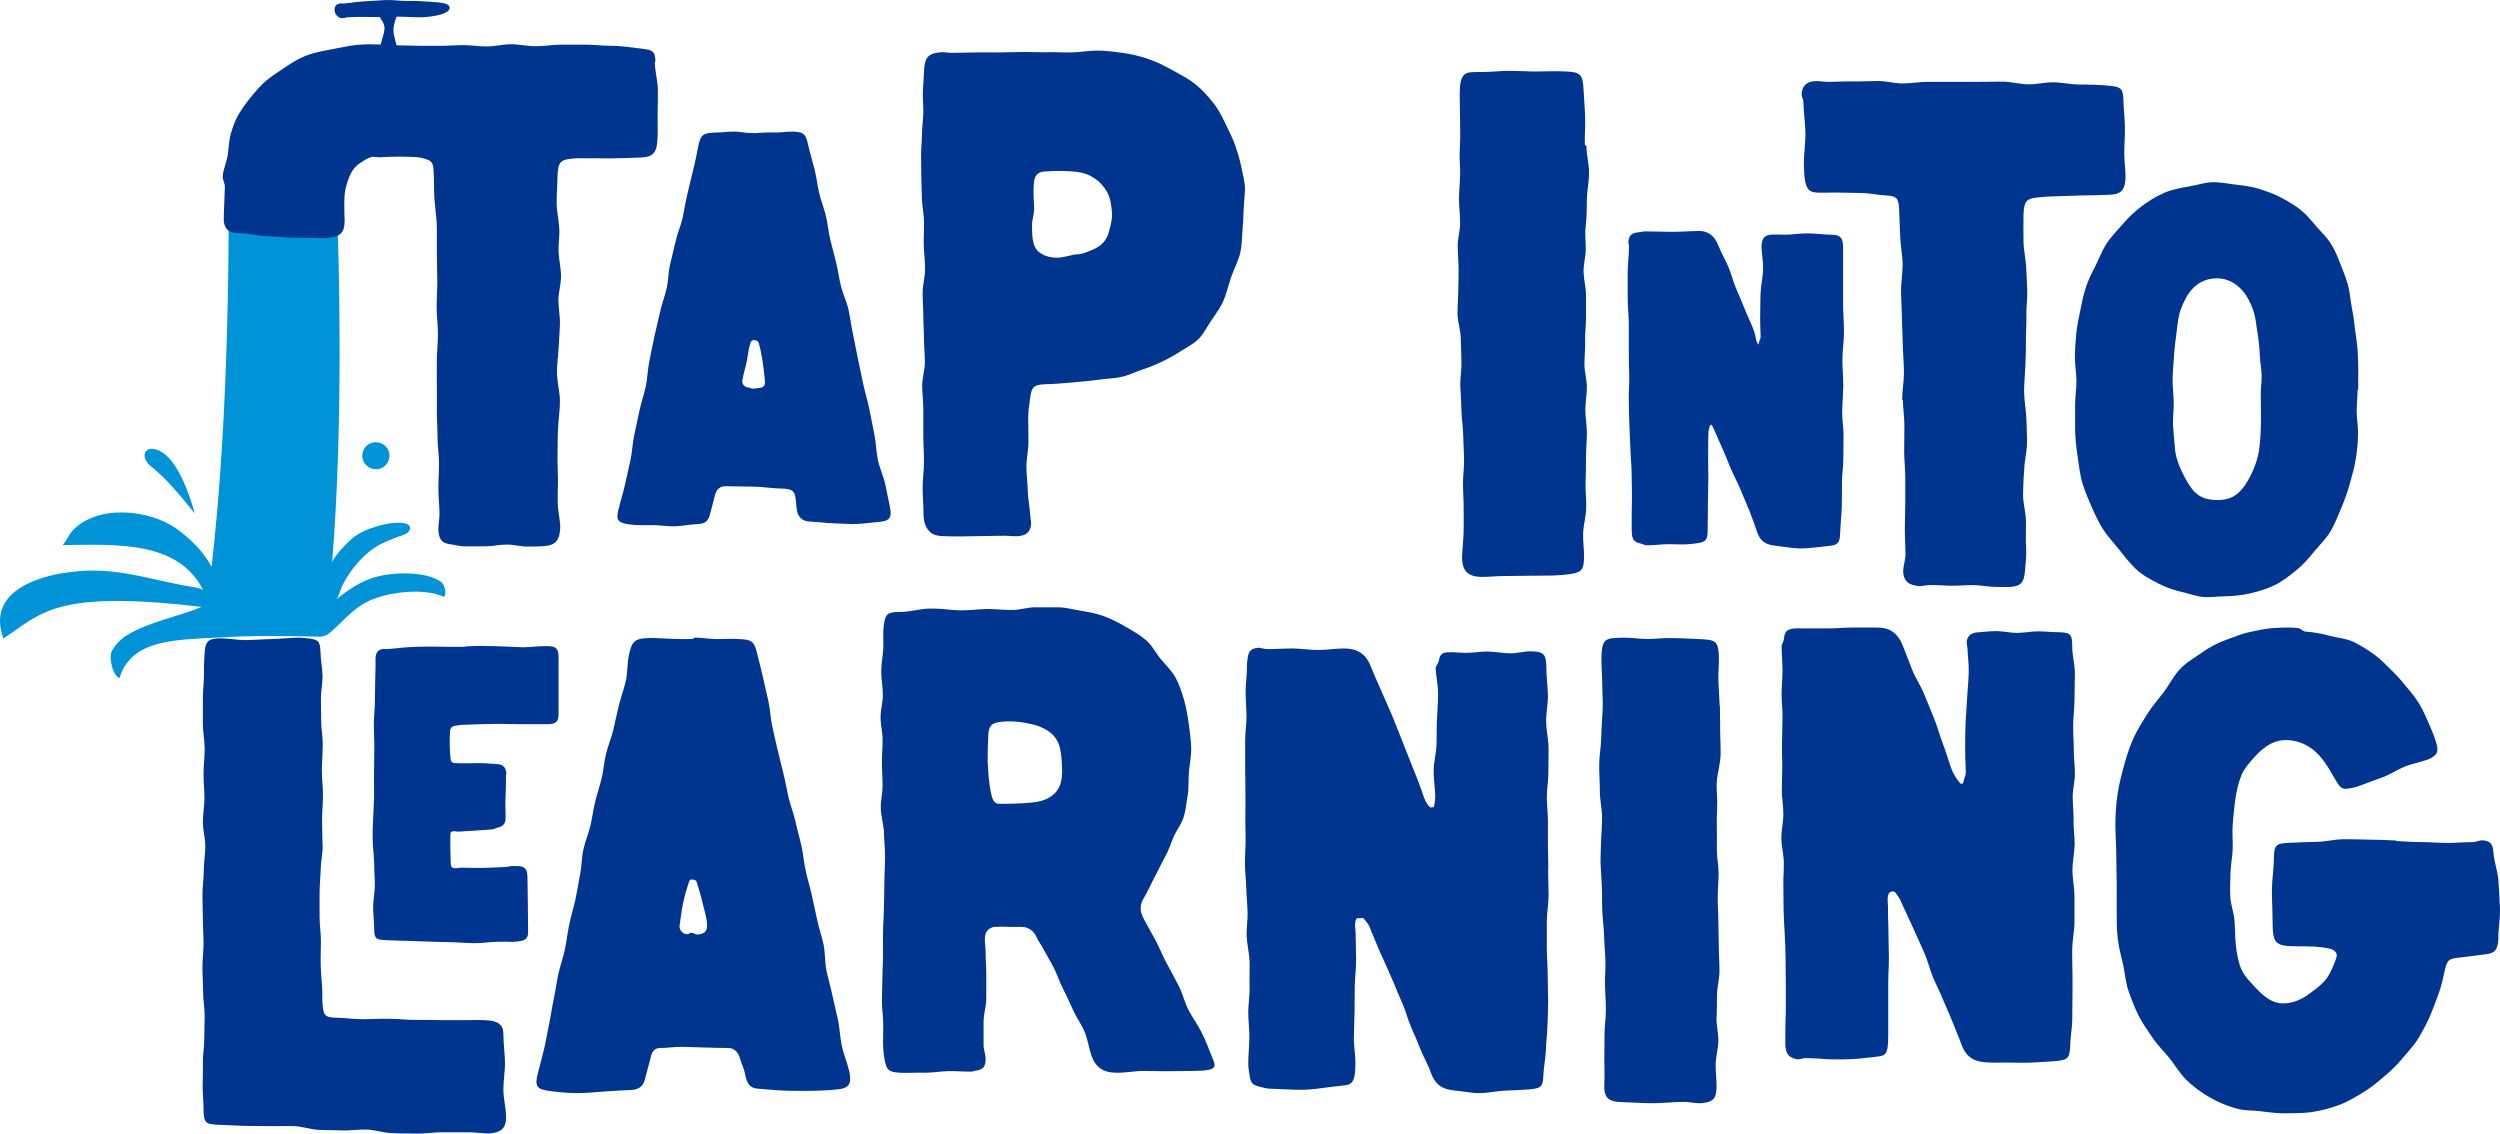
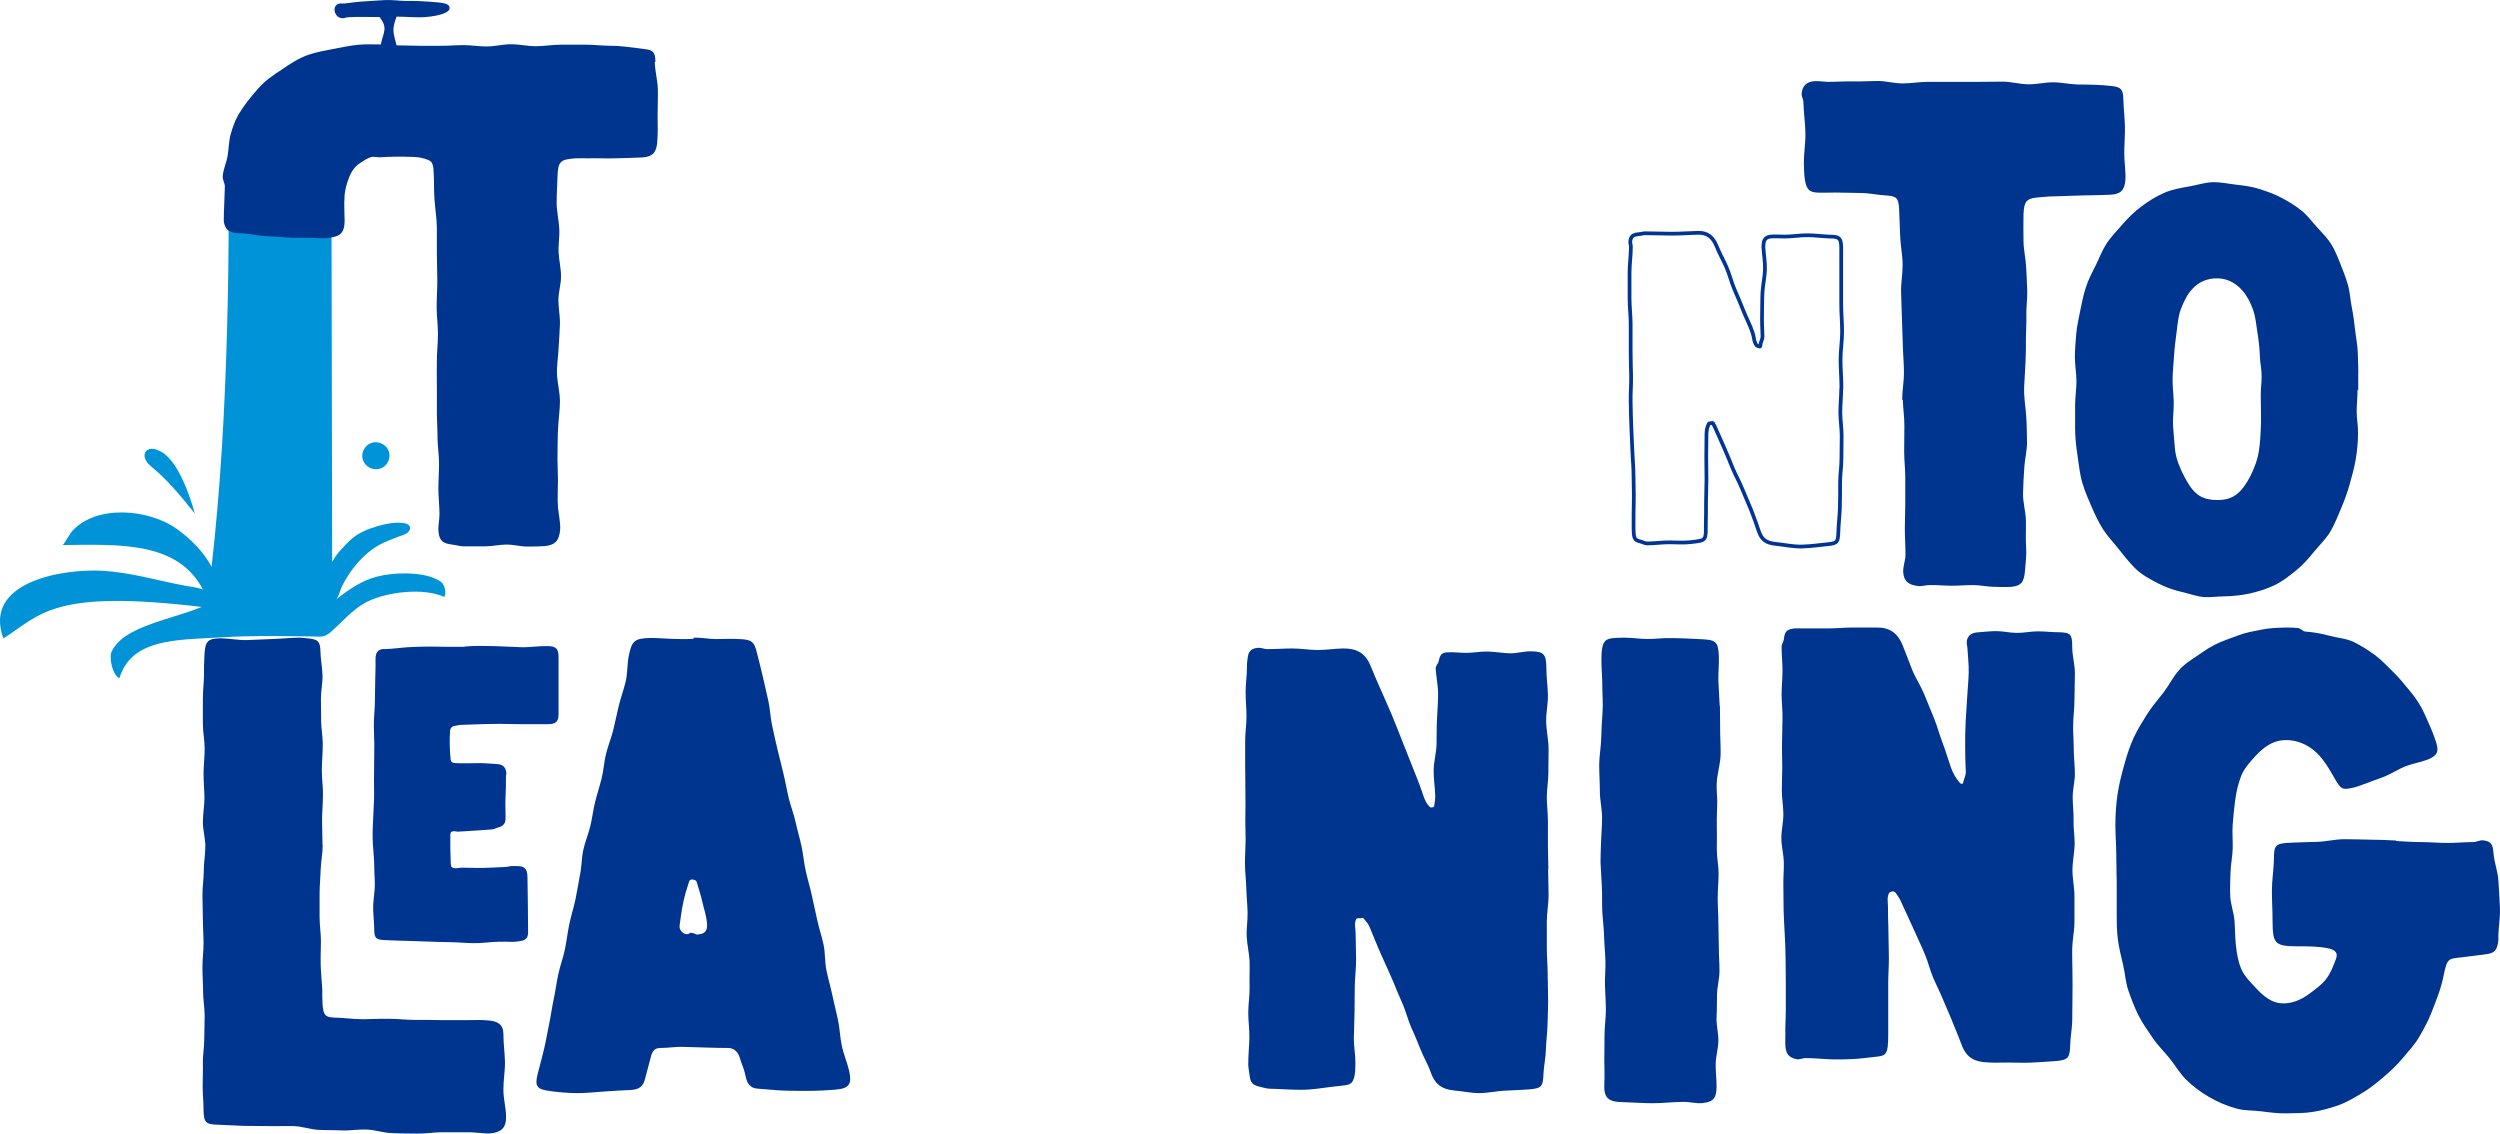
<svg xmlns="http://www.w3.org/2000/svg" width="247px" height="112px" viewBox="0 0 247 112" version="1.1">
  <title>Group</title>
  <g id="Page-1" stroke="none" stroke-width="1" fill="none" fill-rule="evenodd">
    <g id="Group">
-       <path d="M74.532,13.157 C75.16,13.113 75.81,13.069 76.46,13.091 C77.11,13.113 77.76,12.981 78.41,13.003 C79.515,13.047 79.623,13.332 79.862,14.387 C80.035,15.156 80.273,15.924 80.468,16.693 C80.663,17.462 80.75,18.253 80.923,19.022 C81.097,19.79 81.4,20.537 81.595,21.306 C81.79,22.075 81.833,22.887 82.028,23.656 C82.223,24.425 82.418,25.194 82.613,25.963 C82.808,26.731 82.895,27.522 83.09,28.291 C83.285,29.06 83.653,29.785 83.827,30.576 C84,31.366 84.087,32.135 84.26,32.926 C84.433,33.761 84.585,34.595 84.758,35.43 C84.932,36.265 85.105,37.099 85.278,37.912 C85.452,38.725 85.712,39.559 85.885,40.394 C86.058,41.229 86.21,42.064 86.383,42.898 C86.557,43.733 86.557,44.59 86.73,45.424 C86.903,46.259 87.293,47.05 87.467,47.863 C87.618,48.609 87.77,49.334 87.922,50.081 C88.16,51.179 87.878,51.487 86.752,51.575 C85.907,51.641 85.062,51.794 84.217,51.772 C83.372,51.75 82.527,51.729 81.682,51.663 C81.14,51.619 80.598,51.553 80.035,51.531 C79.32,51.509 78.865,51.135 78.735,50.433 C78.648,49.927 78.67,49.4 78.54,48.917 C78.41,48.412 77.977,48.302 77.457,48.28 C76.482,48.28 75.507,48.104 74.553,48.082 C73.6,48.06 72.603,48.06 71.65,48.038 C71.108,48.038 70.783,48.39 70.653,48.873 C70.48,49.51 70.328,50.147 70.155,50.784 C70.003,51.399 69.722,51.729 69.072,51.772 C68.313,51.794 67.555,51.948 66.797,51.992 C66.038,52.036 65.258,51.882 64.5,51.882 C63.742,51.882 62.983,51.926 62.225,51.816 C61.055,51.663 60.817,51.399 61.12,50.279 C61.315,49.466 61.575,48.675 61.748,47.885 C61.922,47.094 62.117,46.259 62.29,45.468 C62.463,44.678 62.485,43.821 62.658,43.008 C62.832,42.195 63.005,41.383 63.178,40.57 C63.352,39.757 63.633,38.966 63.807,38.154 C63.98,37.341 63.98,36.506 64.153,35.694 C64.327,34.881 64.478,34.068 64.652,33.255 C64.825,32.465 65.02,31.696 65.193,30.905 C65.367,30.114 65.648,29.367 65.843,28.577 C66.038,27.786 66.017,26.951 66.19,26.182 C66.363,25.414 66.58,24.623 66.753,23.832 C66.927,23.041 67.273,22.294 67.447,21.504 C67.62,20.713 67.728,19.922 67.923,19.131 C68.118,18.341 68.292,17.55 68.487,16.781 C68.682,16.056 68.812,15.309 68.963,14.562 C69.223,13.245 69.462,13.135 70.805,13.091 C71.412,13.091 72.018,12.981 72.625,13.003 C73.232,13.025 73.817,13.179 74.423,13.135 C74.467,13.135 74.51,13.179 74.553,13.179 L74.532,13.157 Z M74.25,38.395 C74.64,38.395 74.727,38.373 74.835,38.351 C75.55,38.307 75.637,38.088 75.55,37.363 C75.42,36.177 75.29,34.969 74.943,33.826 C74.9,33.717 74.683,33.629 74.553,33.607 C74.402,33.563 74.207,33.673 74.163,33.826 C73.947,34.441 73.903,35.1 73.773,35.737 C73.643,36.374 73.427,36.99 73.34,37.627 C73.297,37.956 73.578,38.242 73.925,38.285 C74.12,38.329 74.315,38.373 74.228,38.373 L74.25,38.395 Z" id="Shape" fill="#00358F" fill-rule="nonzero" />
      <path d="M68.504,63.007 C69.24,62.963 69.996,63.139 70.753,63.139 C71.51,63.139 72.245,63.095 72.981,63.139 C74.235,63.183 74.516,63.337 74.797,64.545 C74.992,65.336 75.208,66.127 75.381,66.918 C75.554,67.708 75.748,68.499 75.921,69.29 C76.094,70.081 76.116,70.916 76.289,71.707 C76.462,72.498 76.635,73.289 76.83,74.102 C77.024,74.914 77.219,75.683 77.414,76.474 C77.608,77.265 77.738,78.078 77.932,78.869 C78.127,79.66 78.43,80.429 78.603,81.22 C78.776,82.01 79.014,82.801 79.187,83.592 C79.36,84.383 79.425,85.218 79.598,86.009 C79.771,86.822 80.03,87.635 80.203,88.447 C80.376,89.26 80.571,90.095 80.744,90.908 C80.917,91.721 81.198,92.534 81.371,93.347 C81.544,94.159 81.479,95.038 81.652,95.873 C81.825,96.708 82.063,97.499 82.236,98.334 C82.409,99.168 82.625,99.959 82.798,100.794 C82.971,101.629 82.993,102.464 83.166,103.299 C83.339,104.155 83.706,104.968 83.901,105.825 C84.182,107.099 83.901,107.539 82.603,107.648 C81.63,107.736 80.657,107.78 79.684,107.78 C78.711,107.78 77.738,107.78 76.765,107.714 C76.138,107.67 75.511,107.605 74.883,107.561 C74.062,107.517 73.781,106.989 73.629,106.177 C73.521,105.605 73.24,105.056 73.089,104.507 C72.916,103.936 72.526,103.54 71.943,103.54 C71.207,103.54 70.451,103.518 69.715,103.496 C68.98,103.474 68.223,103.452 67.488,103.43 C66.753,103.408 65.996,103.54 65.239,103.54 C64.612,103.54 64.417,103.936 64.288,104.485 C64.093,105.21 63.898,105.935 63.704,106.682 C63.531,107.385 63.033,107.67 62.277,107.692 C61.39,107.736 60.525,107.78 59.638,107.846 C58.752,107.912 57.887,108 57,108 C56.114,108 55.249,107.912 54.384,107.802 C53.043,107.627 52.805,107.363 53.13,106.067 C53.346,105.254 53.562,104.441 53.757,103.628 C53.951,102.815 54.081,101.98 54.254,101.168 C54.427,100.355 54.535,99.52 54.708,98.707 C54.881,97.894 54.989,97.059 55.162,96.246 C55.335,95.434 55.638,94.643 55.811,93.808 C55.984,92.973 56.07,92.16 56.243,91.325 C56.416,90.491 56.676,89.7 56.849,88.887 C57.022,88.074 57.152,87.239 57.303,86.426 C57.476,85.635 57.454,84.801 57.627,83.988 C57.8,83.175 58.125,82.428 58.319,81.637 C58.514,80.846 58.6,80.033 58.795,79.242 C58.99,78.451 59.249,77.682 59.444,76.892 C59.638,76.101 59.682,75.266 59.876,74.475 C60.071,73.684 60.395,72.915 60.59,72.124 C60.784,71.333 60.936,70.542 61.13,69.752 C61.325,68.961 61.606,68.192 61.801,67.401 C62.017,66.544 61.952,65.643 62.125,64.787 C62.428,63.271 62.731,63.073 64.288,63.029 C64.98,63.029 65.693,63.095 66.385,63.117 C67.077,63.139 67.769,63.161 68.461,63.117 C68.504,63.117 68.548,63.029 68.591,63.029 L68.504,63.007 Z M68.202,92.16 C68.634,92.16 68.764,92.358 68.872,92.336 C69.694,92.27 69.932,91.962 69.845,91.128 C69.78,90.447 69.542,89.788 69.391,89.106 C69.24,88.425 69.023,87.788 68.829,87.129 C68.785,86.997 68.677,86.953 68.526,86.91 C68.353,86.866 68.158,86.888 68.093,87.063 C67.856,87.766 67.639,88.513 67.488,89.238 C67.337,89.963 67.25,90.71 67.142,91.457 C67.099,91.853 67.401,92.226 67.791,92.292 C68.007,92.336 68.266,92.16 68.158,92.138 L68.202,92.16 Z" id="Shape" fill="#00358F" fill-rule="nonzero" />
-       <path d="M91.157,28.923 C91.157,28.133 91.4,27.365 91.4,26.575 C91.4,25.785 91.29,25.016 91.268,24.226 C91.245,23.436 91.312,22.668 91.29,21.878 C91.29,21.154 91.113,20.452 91.091,19.728 C91.069,19.003 91.047,18.279 91.025,17.577 C91.003,16.875 91.025,16.129 91.003,15.426 C90.981,14.724 91.091,13.978 91.091,13.276 C91.091,12.574 91.201,11.893 91.223,11.213 C91.245,10.533 91.157,9.83 91.179,9.128 C91.201,8.426 91.268,7.746 91.29,7.065 C91.356,5.661 91.687,5.244 93.054,5.156 C93.385,5.156 93.737,5.222 94.068,5.222 C94.862,5.222 95.634,5.178 96.428,5.178 C97.222,5.178 97.993,5.178 98.787,5.178 C99.581,5.178 100.353,5.134 101.147,5.134 C101.941,5.134 102.712,5.178 103.506,5.156 C104.3,5.134 105.072,5.2 105.866,5.178 C106.66,5.156 107.431,5.024 108.225,5.002 C109.152,4.98 110.034,5.112 110.894,5.222 C111.754,5.332 112.636,5.551 113.474,5.836 C114.312,6.122 115.083,6.517 115.877,6.956 C116.671,7.394 117.421,7.768 118.149,8.36 C118.854,8.931 119.406,9.567 119.935,10.247 C120.464,10.928 120.839,11.718 121.214,12.508 C121.523,13.166 121.853,13.781 122.074,14.461 C122.294,15.141 122.515,15.821 122.647,16.524 C122.779,17.226 123,17.928 123,18.652 C123,19.355 122.89,20.035 122.868,20.737 C122.846,21.439 122.824,22.12 122.757,22.8 C122.691,23.48 122.713,24.183 122.559,24.863 C122.383,25.741 121.919,26.553 121.633,27.387 C121.346,28.22 121.17,29.12 120.773,29.932 C120.376,30.744 119.802,31.424 119.339,32.193 C119.009,32.719 118.722,33.246 118.259,33.641 C117.796,34.036 117.267,34.321 116.737,34.65 C116.12,35.045 115.502,35.397 114.863,35.704 C114.223,36.011 113.54,36.296 112.856,36.516 C112.173,36.735 111.511,37.086 110.805,37.24 C110.1,37.394 109.372,37.394 108.644,37.503 C107.74,37.635 106.836,37.701 105.932,37.789 C105.028,37.876 104.124,37.942 103.22,37.964 C102.051,38.008 101.896,38.315 101.764,39.456 C101.676,40.049 101.588,40.641 101.588,41.256 C101.588,42.068 101.61,42.858 101.61,43.67 C101.61,44.482 101.411,45.272 101.411,46.084 C101.411,46.896 101.522,47.686 101.544,48.498 C101.566,49.31 101.742,50.1 101.786,50.89 C101.786,51.153 101.874,51.438 101.874,51.702 C101.852,52.404 101.544,52.799 100.882,52.931 C100.353,53.04 99.802,52.931 99.25,52.931 C98.28,52.953 97.31,52.953 96.317,52.975 C95.325,52.997 94.377,53.019 93.407,52.975 C92.547,52.975 92.106,52.821 91.797,52.47 C91.488,52.119 91.268,51.68 91.245,50.824 C91.245,49.946 91.157,49.09 91.157,48.213 C91.157,47.335 91.29,46.479 91.29,45.601 C91.29,44.723 91.223,43.867 91.223,42.99 C91.223,42.112 91.223,41.256 91.223,40.378 C91.223,39.61 91.113,38.842 91.113,38.074 C91.113,37.306 91.378,36.538 91.378,35.792 C91.378,35.045 91.29,34.255 91.29,33.509 C91.29,32.763 91.223,31.973 91.223,31.227 C91.223,30.481 91.157,29.713 91.157,28.945 L91.157,28.923 Z M102.161,20.715 C102.161,21.22 101.963,21.725 101.963,22.207 C101.985,23.063 101.896,24.358 102.712,24.951 C103.242,25.346 103.903,25.477 104.565,25.455 C105.226,25.433 105.844,25.148 106.461,25.126 C106.99,25.104 107.476,24.863 107.961,24.665 C108.821,24.314 109.328,23.766 109.57,22.866 C109.747,22.207 109.923,21.549 109.857,20.913 C109.791,20.276 109.725,19.574 109.372,18.96 C108.755,17.862 107.696,17.138 106.439,16.985 C105.381,16.853 104.3,16.875 103.22,16.941 C102.492,16.985 102.205,17.358 102.139,18.148 C102.073,19.003 102.139,19.881 102.183,20.737 L102.161,20.715 Z" id="Shape" fill="#00358F" fill-rule="nonzero" />
-       <path d="M156.74,14.414 C156.74,15.319 157,16.201 157,17.04 C157,17.944 156.805,18.805 156.783,19.665 C156.761,20.526 156.783,21.409 156.674,22.291 C156.566,23.064 156.674,23.836 156.674,24.608 C156.674,25.358 156.436,26.131 156.457,26.881 C156.479,27.631 156.696,28.403 156.696,29.154 C156.696,29.904 156.696,30.676 156.696,31.426 C156.696,32.177 156.588,32.949 156.609,33.699 C156.631,34.449 156.544,35.222 156.544,35.972 C156.544,36.722 156.783,37.494 156.783,38.244 C156.783,38.995 156.631,39.767 156.631,40.517 C156.631,41.267 156.783,42.04 156.783,42.79 C156.783,43.606 156.696,44.445 156.696,45.261 C156.696,46.078 156.674,46.916 156.653,47.733 C156.631,48.549 156.74,49.387 156.718,50.226 C156.696,51.064 156.436,51.881 156.414,52.697 C156.392,53.514 156.523,54.352 156.501,55.191 C156.479,56.382 156.154,56.581 155.003,56.735 C154.309,56.823 153.614,56.868 152.92,56.868 C152.204,56.868 151.487,56.89 150.75,56.89 C150.012,56.89 149.317,56.912 148.579,56.912 C147.841,56.912 147.147,57 146.409,57 C144.955,56.978 144.412,56.36 144.456,54.882 C144.499,54.087 144.586,53.293 144.608,52.499 C144.629,51.704 144.608,50.91 144.608,50.116 C144.608,49.321 144.543,48.527 144.543,47.733 C144.543,46.938 144.673,46.144 144.651,45.35 C144.629,44.555 144.586,43.761 144.564,42.966 C144.543,42.172 144.412,41.378 144.391,40.583 C144.369,39.789 144.326,38.995 144.282,38.2 C144.239,37.406 144.412,36.612 144.391,35.817 C144.369,35.023 144.347,34.229 144.326,33.434 C144.304,32.64 144.043,31.846 144,31.051 C144,30.411 144.043,29.749 144.065,29.109 C144.087,28.315 144.109,27.543 144.109,26.748 C144.109,25.954 144.043,25.182 144.022,24.387 C144,23.593 144.26,22.821 144.26,22.026 C144.26,21.232 144.152,20.46 144.152,19.665 C144.152,18.871 144.239,18.099 144.26,17.305 C144.282,16.51 144.174,15.716 144.217,14.944 C144.282,14.017 144.282,13.09 144.26,12.141 C144.239,11.192 144.239,10.266 144.217,9.339 C144.217,8.28 144.347,7.684 144.673,7.375 C144.998,7.066 145.563,7.132 146.604,7.11 C147.429,7.11 148.254,7 149.078,7 C149.903,7 150.728,7.044 151.553,7.066 C152.638,7.066 153.723,7 154.786,7.066 C156.175,7.132 156.371,7.375 156.457,8.853 C156.501,9.78 156.588,10.707 156.609,11.59 C156.653,12.56 156.544,13.487 156.588,14.326 L156.74,14.414 Z" id="Path" fill="#00358F" fill-rule="nonzero" />
      <g transform="translate(161, 23)" id="Path">
-         <path d="M20.912,15.434 C20.912,16.202 20.824,16.97 20.824,17.739 C20.824,18.507 20.956,19.275 20.956,20.044 C20.956,20.812 20.934,21.58 20.934,22.349 C20.934,23.117 20.802,23.886 20.802,24.654 C20.802,25.488 20.802,26.322 20.78,27.135 C20.758,27.947 20.649,28.781 20.627,29.615 C20.583,30.515 20.539,30.669 19.66,30.757 C18.781,30.845 17.925,30.976 17.046,30.998 C16.167,31.02 15.311,30.823 14.432,30.735 C13.531,30.647 13.07,30.34 12.785,29.527 C12.543,28.825 12.301,28.101 12.016,27.398 C11.73,26.696 11.423,26.015 11.137,25.312 C10.851,24.61 10.478,23.951 10.192,23.271 C9.929,22.612 9.665,21.976 9.38,21.317 C9.094,20.658 8.809,20.044 8.523,19.385 C8.435,19.188 8.347,18.99 8.237,18.814 C8.194,18.749 8.062,18.814 7.996,18.814 C7.93,18.814 7.864,18.814 7.82,18.902 C7.666,19.21 7.6,19.539 7.6,19.89 C7.6,20.637 7.578,21.383 7.578,22.129 C7.578,22.876 7.6,23.622 7.6,24.369 C7.6,25.115 7.556,25.861 7.556,26.608 C7.556,27.354 7.556,28.101 7.535,28.847 C7.535,30.384 7.6,30.384 6.085,30.559 C5.36,30.647 4.635,30.581 3.91,30.581 C3.185,30.581 2.46,30.691 1.735,30.691 C1.516,30.691 1.318,30.559 1.12,30.515 C0.571,30.384 0.461,30.252 0.417,29.703 C0.395,29.44 0.395,29.198 0.395,28.935 C0.395,28.144 0.395,27.354 0.417,26.542 C0.439,25.73 0.395,24.939 0.395,24.149 C0.395,23.359 0.329,22.568 0.286,21.756 C0.242,20.9 0.22,20.066 0.176,19.21 C0.132,18.353 0.132,17.519 0.11,16.663 C0.088,15.807 0.176,14.973 0.154,14.116 C0.132,13.26 0.11,12.426 0.11,11.57 C0.11,10.714 0.11,9.88 0.11,9.023 C0.11,8.167 0,7.333 0,6.477 C0,5.621 0,4.786 0,3.93 C0,3.074 0.132,2.24 0.132,1.384 C0.132,1.208 0.066,1.033 0.066,0.879 C0.132,0.33 0.329,0.198 0.901,0.132 C1.12,0.132 1.318,0.045 1.538,0.045 C2.416,0.045 3.295,0.089 4.152,0.089 C5.008,0.089 5.909,0.023 6.766,0.001 C7.71,-0.021 8.237,0.44 8.589,1.296 C8.874,2.02 9.27,2.701 9.577,3.403 C9.885,4.106 10.061,4.896 10.368,5.599 C10.676,6.301 10.983,7.026 11.269,7.75 C11.554,8.475 11.928,9.155 12.169,9.902 C12.301,10.297 12.279,10.802 12.565,11.131 C12.609,11.175 12.806,11.241 12.872,11.241 C12.938,11.241 12.938,11.065 12.938,10.999 C12.982,10.758 13.136,10.494 13.136,10.253 C13.114,9.506 13.07,8.782 13.092,8.036 C13.114,7.289 13.092,6.565 13.136,5.84 C13.18,5.116 13.356,4.369 13.378,3.645 C13.4,2.92 13.268,2.174 13.224,1.45 C13.224,1.274 13.224,1.098 13.268,0.923 C13.334,0.593 13.575,0.418 13.905,0.374 C14.366,0.33 14.849,0.374 15.311,0.374 C16.058,0.374 16.804,0.242 17.551,0.242 C18.298,0.242 19.045,0.352 19.792,0.374 C20.671,0.374 20.89,0.506 20.912,1.384 C20.912,2.328 20.912,3.25 20.912,4.194 C20.912,5.138 20.912,6.06 20.912,7.004 C20.912,7.926 21,8.848 21,9.77 C21,10.692 20.846,11.614 20.846,12.536 C20.846,13.458 20.934,14.38 20.934,15.302 L20.912,15.434 Z" fill="#00358F" fill-rule="nonzero" />
        <path d="M20.912,15.434 C20.912,16.202 20.824,16.97 20.824,17.739 C20.824,18.507 20.956,19.275 20.956,20.044 C20.956,20.812 20.934,21.58 20.934,22.349 C20.934,23.117 20.802,23.886 20.802,24.654 C20.802,25.488 20.802,26.322 20.78,27.135 C20.758,27.947 20.649,28.781 20.627,29.615 C20.583,30.515 20.539,30.669 19.66,30.757 C18.781,30.845 17.925,30.976 17.046,30.998 C16.167,31.02 15.311,30.823 14.432,30.735 C13.531,30.647 13.07,30.34 12.785,29.527 C12.543,28.825 12.301,28.101 12.016,27.398 C11.73,26.696 11.423,26.015 11.137,25.312 C10.851,24.61 10.478,23.951 10.192,23.271 C9.929,22.612 9.665,21.976 9.38,21.317 C9.094,20.658 8.809,20.044 8.523,19.385 C8.435,19.188 8.347,18.99 8.237,18.814 C8.194,18.749 8.062,18.814 7.996,18.814 C7.93,18.814 7.864,18.814 7.82,18.902 C7.666,19.21 7.6,19.539 7.6,19.89 C7.6,20.637 7.578,21.383 7.578,22.129 C7.578,22.876 7.6,23.622 7.6,24.369 C7.6,25.115 7.556,25.861 7.556,26.608 C7.556,27.354 7.556,28.101 7.535,28.847 C7.535,30.384 7.6,30.384 6.085,30.559 C5.36,30.647 4.635,30.581 3.91,30.581 C3.185,30.581 2.46,30.691 1.735,30.691 C1.516,30.691 1.318,30.559 1.12,30.515 C0.571,30.384 0.461,30.252 0.417,29.703 C0.395,29.44 0.395,29.198 0.395,28.935 C0.395,28.144 0.395,27.354 0.417,26.542 C0.439,25.73 0.395,24.939 0.395,24.149 C0.395,23.359 0.329,22.568 0.286,21.756 C0.242,20.9 0.22,20.066 0.176,19.21 C0.132,18.353 0.132,17.519 0.11,16.663 C0.088,15.807 0.176,14.973 0.154,14.116 C0.132,13.26 0.11,12.426 0.11,11.57 C0.11,10.714 0.11,9.88 0.11,9.023 C0.11,8.167 0,7.333 0,6.477 C0,5.621 0,4.786 0,3.93 C0,3.074 0.132,2.24 0.132,1.384 C0.132,1.208 0.066,1.033 0.066,0.879 C0.132,0.33 0.329,0.198 0.901,0.132 C1.12,0.132 1.318,0.045 1.538,0.045 C2.416,0.045 3.295,0.089 4.152,0.089 C5.008,0.089 5.909,0.023 6.766,0.001 C7.71,-0.021 8.237,0.44 8.589,1.296 C8.874,2.02 9.27,2.701 9.577,3.403 C9.885,4.106 10.061,4.896 10.368,5.599 C10.676,6.301 10.983,7.026 11.269,7.75 C11.554,8.475 11.928,9.155 12.169,9.902 C12.301,10.297 12.279,10.802 12.565,11.131 C12.609,11.175 12.806,11.241 12.872,11.241 C12.938,11.241 12.938,11.065 12.938,10.999 C12.982,10.758 13.136,10.494 13.136,10.253 C13.114,9.506 13.07,8.782 13.092,8.036 C13.114,7.289 13.092,6.565 13.136,5.84 C13.18,5.116 13.356,4.369 13.378,3.645 C13.4,2.92 13.268,2.174 13.224,1.45 C13.224,1.274 13.224,1.098 13.268,0.923 C13.334,0.593 13.575,0.418 13.905,0.374 C14.366,0.33 14.849,0.374 15.311,0.374 C16.058,0.374 16.804,0.242 17.551,0.242 C18.298,0.242 19.045,0.352 19.792,0.374 C20.671,0.374 20.89,0.506 20.912,1.384 C20.912,2.328 20.912,3.25 20.912,4.194 C20.912,5.138 20.912,6.06 20.912,7.004 C20.912,7.926 21,8.848 21,9.77 C21,10.692 20.846,11.614 20.846,12.536 C20.846,13.458 20.934,14.38 20.934,15.302 L20.912,15.434 Z" stroke="#003595" stroke-width="0.37" />
      </g>
      <path d="M187.935,39.49 C187.935,38.612 188.11,37.712 188.11,36.833 C188.11,35.955 188.022,35.054 188.001,34.176 C187.979,33.298 187.935,32.397 187.913,31.519 C187.892,30.641 187.848,29.74 187.826,28.862 C187.804,27.983 187.979,27.083 187.979,26.205 C187.979,25.26 187.782,24.338 187.739,23.394 C187.695,22.45 187.673,21.527 187.63,20.583 C187.564,19.551 187.368,19.375 186.32,19.309 C185.49,19.265 184.66,19.068 183.831,19.068 C183.001,19.068 182.172,19.024 181.342,19.024 C179.857,19.024 179.093,19.134 178.722,18.76 C178.351,18.387 178.242,17.618 178.22,16.125 C178.22,15.115 178.395,14.105 178.373,13.095 C178.351,12.085 178.198,11.096 178.176,10.086 C178.176,9.823 177.98,9.537 178.002,9.274 C178.045,8.505 178.482,8.088 179.224,8.022 C179.683,7.978 180.163,8.088 180.643,8.088 C181.451,8.088 182.281,8.022 183.089,8.044 C183.896,8.066 184.726,8 185.534,8 C186.341,8 187.149,8.242 187.979,8.242 C188.808,8.242 189.616,8.088 190.424,8.088 C191.232,8.088 192.04,8.088 192.869,8.088 C193.699,8.088 194.528,8.088 195.358,8.088 C196.188,8.088 197.017,8.066 197.847,8.066 C198.676,8.066 199.506,8.307 200.336,8.329 C201.165,8.351 201.995,8.132 202.824,8.132 C203.654,8.132 204.484,8.329 205.313,8.351 C206.449,8.351 207.562,8.373 208.697,8.505 C209.571,8.615 209.767,8.856 209.789,9.801 C209.811,10.701 209.92,11.579 209.942,12.48 C209.963,13.38 209.876,14.259 209.876,15.159 C209.876,16.059 210.051,16.96 209.985,17.838 C209.898,18.826 209.483,19.199 208.457,19.243 C207.562,19.287 206.667,19.287 205.75,19.309 C204.833,19.331 203.96,19.375 203.043,19.397 C202.65,19.397 202.257,19.419 201.842,19.463 C200.357,19.573 199.986,19.639 199.921,21.154 C199.899,22.032 199.921,22.911 199.921,23.767 C199.921,24.624 200.139,25.502 200.183,26.38 C200.226,27.171 200.27,27.961 200.292,28.752 C200.314,29.543 200.183,30.333 200.205,31.124 C200.226,31.914 200.161,32.705 200.161,33.495 C200.161,34.286 200.161,35.076 200.117,35.867 C200.074,36.658 200.03,37.448 199.986,38.239 C199.943,39.183 200.117,40.105 200.183,41.049 C200.248,41.884 200.248,42.74 200.27,43.575 C200.292,44.409 200.074,45.244 200.008,46.078 C199.943,46.979 199.899,47.879 199.877,48.757 C199.855,49.636 200.139,50.536 200.161,51.436 C200.183,52.337 200.117,53.215 200.183,54.116 C200.226,54.84 200.139,55.587 200.074,56.333 C199.986,57.431 199.768,57.893 198.698,57.98 C198.174,58.024 197.628,57.98 197.083,57.98 C196.362,57.98 195.664,57.805 194.943,57.805 C194.223,57.805 193.524,57.871 192.804,57.871 C192.083,57.871 191.385,57.783 190.664,57.805 C190.271,57.805 189.856,57.959 189.463,57.893 C188.612,57.783 188.132,57.475 188.044,56.619 C187.979,56.026 188.263,55.389 188.263,54.796 C188.263,53.94 188.197,53.105 188.197,52.249 C188.197,51.393 188.241,50.558 188.241,49.702 C188.241,48.845 188.241,48.011 188.241,47.154 C188.241,46.298 188.132,45.463 188.132,44.607 C188.132,43.751 188.153,42.916 188.153,42.06 C188.153,41.203 188.022,40.369 188.001,39.512 L187.935,39.49 Z" id="Path" fill="#00358F" fill-rule="nonzero" />
      <path d="M232.928,38.485 C232.928,39.215 232.84,39.924 232.84,40.655 C232.84,41.385 232.994,42.094 232.972,42.825 C232.972,43.666 232.884,44.53 232.752,45.349 C232.62,46.168 232.378,47.01 232.158,47.807 C231.938,48.604 231.653,49.401 231.323,50.176 C230.993,50.951 230.685,51.749 230.267,52.479 C229.805,53.254 229.168,53.852 228.64,54.494 C228.09,55.181 227.518,55.823 226.859,56.354 C226.199,56.886 225.517,57.439 224.726,57.816 C223.934,58.192 223.142,58.436 222.285,58.635 C221.471,58.812 220.635,58.901 219.734,58.923 C219.074,58.923 218.392,59.034 217.755,58.99 C217.117,58.945 216.457,58.702 215.819,58.547 C214.896,58.347 214.038,58.06 213.224,57.639 C212.411,57.218 211.597,56.797 210.915,56.111 C210.322,55.513 209.816,54.871 209.31,54.229 C208.804,53.587 208.211,52.967 207.771,52.28 C207.331,51.594 206.979,50.819 206.649,50.066 C206.319,49.313 205.99,48.56 205.748,47.741 C205.484,46.877 205.396,45.947 205.264,45.061 C205.132,44.176 205.022,43.268 205.022,42.36 C205.022,41.585 205.022,40.788 205.022,40.013 C205.022,39.238 205.154,38.44 205.154,37.665 C205.154,36.89 205,36.093 205,35.318 C205,34.521 205.066,33.746 205.132,32.993 C205.198,32.24 205.374,31.443 205.528,30.69 C205.682,29.937 205.836,29.162 206.078,28.409 C206.319,27.656 206.671,26.97 207.023,26.284 C207.375,25.597 207.639,24.844 208.057,24.18 C208.518,23.427 209.156,22.807 209.706,22.165 C210.256,21.523 210.893,20.903 211.575,20.393 C212.257,19.884 212.983,19.419 213.796,19.065 C214.61,18.71 215.402,18.578 216.281,18.423 C217.073,18.29 217.821,18.024 218.59,18.002 C219.382,17.98 220.152,18.157 220.921,18.245 C221.691,18.334 222.461,18.423 223.208,18.666 C223.956,18.91 224.682,19.153 225.385,19.53 C226.089,19.906 226.749,20.283 227.364,20.792 C227.958,21.257 228.42,21.899 228.97,22.497 C229.454,23.028 229.959,23.538 230.333,24.136 C230.707,24.734 230.971,25.42 231.235,26.084 C231.499,26.749 231.763,27.413 231.96,28.099 C232.18,28.83 232.202,29.605 232.356,30.358 C232.51,31.111 232.598,31.842 232.686,32.617 C232.774,33.392 232.928,34.122 232.95,34.875 C232.972,35.628 233.016,36.403 232.994,37.156 C232.994,37.643 232.994,38.108 232.994,38.595 L232.928,38.485 Z M223.362,39.06 C223.362,38.418 223.45,37.776 223.45,37.134 C223.45,36.492 223.296,35.85 223.274,35.207 C223.252,34.366 223.142,33.525 223.01,32.683 C222.9,31.952 222.834,31.244 222.592,30.579 C222.351,29.915 222.043,29.273 221.559,28.719 C220.833,27.878 219.976,27.524 219.118,27.501 C218.26,27.479 217.315,27.745 216.567,28.586 C216.061,29.14 215.753,29.827 215.49,30.491 C215.226,31.155 215.16,31.886 215.072,32.617 C214.984,33.392 214.852,34.189 214.808,34.964 C214.764,35.739 214.676,36.536 214.654,37.333 C214.632,38.13 214.742,38.905 214.764,39.703 C214.786,40.5 214.654,41.297 214.698,42.072 C214.742,42.847 214.83,43.644 214.896,44.441 C215.006,45.416 215.402,46.301 215.841,47.143 C216.193,47.807 216.567,48.427 217.117,48.848 C217.667,49.269 218.326,49.401 219.118,49.401 C219.932,49.401 220.547,49.202 221.075,48.759 C221.603,48.316 221.977,47.718 222.329,47.054 C222.724,46.257 223.054,45.416 223.186,44.508 C223.318,43.6 223.362,42.692 223.384,41.784 C223.406,40.876 223.362,39.968 223.362,39.06 L223.362,39.06 Z" id="Shape" fill="#00358F" fill-rule="nonzero" />
      <path d="M31.885,83.505 C31.885,84.288 31.708,85.094 31.686,85.877 C31.664,86.661 31.576,87.466 31.576,88.25 C31.576,89.034 31.576,89.839 31.576,90.623 C31.576,91.406 31.708,92.212 31.708,92.995 C31.708,93.779 31.664,94.584 31.686,95.368 C31.708,96.151 31.797,96.957 31.841,97.74 C31.841,98.219 31.841,98.676 31.863,99.133 C31.951,100.331 32.084,100.527 33.255,100.548 C33.785,100.548 34.713,100.679 35.839,100.701 C36.635,100.701 37.518,100.635 38.424,100.657 C39.286,100.657 40.169,100.766 41.009,100.766 C41.937,100.766 42.82,100.766 43.594,100.788 C44.72,100.788 45.648,100.788 46.178,100.788 C46.797,100.788 47.636,100.744 48.365,100.831 C49.161,100.918 49.713,101.201 49.735,102.116 C49.735,103.073 49.867,103.988 49.89,104.88 C49.912,105.772 49.735,106.708 49.735,107.644 C49.735,108.58 50,109.451 50,110.409 C50,111.432 49.514,111.867 48.476,111.976 C47.923,112.041 47.062,111.846 46.046,111.867 C45.317,111.867 44.499,111.867 43.638,111.867 C42.842,111.867 42.025,112.02 41.208,111.998 C40.39,111.976 39.573,111.998 38.778,111.954 C37.916,111.933 37.099,111.65 36.348,111.606 C35.331,111.563 34.47,111.715 33.918,111.693 C33.1,111.65 32.283,111.671 31.465,111.628 C30.648,111.584 29.831,111.28 29.013,111.258 C28.196,111.236 27.378,111.28 26.539,111.258 C25.7,111.236 24.904,111.258 24.087,111.236 C23.27,111.214 22.452,111.149 21.635,111.127 C20.353,111.084 20.133,110.997 20.11,109.625 C20.11,108.863 20.022,108.102 20.022,107.34 C20.022,106.578 20.066,105.816 20.044,105.054 C20.022,104.292 20.177,103.53 20.177,102.769 C20.177,101.963 20.221,101.18 20.221,100.374 C20.221,99.569 20.066,98.785 20.066,97.98 C20.066,97.174 20,96.391 20,95.585 C20,94.78 20.11,93.996 20.11,93.191 C20.11,92.386 20.044,91.602 20.044,90.797 C20.044,89.991 20,89.208 20,88.402 C20,87.597 20.133,86.813 20.133,86.008 C20.133,85.203 20.287,84.419 20.287,83.613 C20.287,82.808 20.044,82.024 20.044,81.219 C20.044,80.414 20.199,79.63 20.199,78.825 C20.199,78.172 20.11,77.323 20.11,76.409 C20.11,75.647 20.221,74.82 20.221,73.971 C20.221,73.122 20.044,72.338 20.044,71.533 C20.044,70.684 20.044,69.857 20.044,69.095 C20.044,68.159 20.155,67.332 20.155,66.679 C20.155,66.026 20.155,65.394 20.199,64.741 C20.265,63.414 20.464,63.087 21.767,63.065 C22.629,63.065 23.513,63.261 24.396,63.239 C25.28,63.218 26.141,63.152 27.003,63.131 C27.865,63.109 28.748,63 29.61,63 C29.853,63 30.096,63.044 30.317,63.065 C31.443,63.152 31.642,63.348 31.664,64.437 C31.686,65.198 31.841,65.96 31.863,66.722 C31.885,67.484 31.708,68.246 31.708,69.008 C31.708,69.77 31.73,70.531 31.73,71.293 C31.73,71.946 31.907,72.795 31.885,73.709 C31.885,74.471 31.797,75.298 31.797,76.147 C31.797,76.996 31.929,77.78 31.907,78.585 C31.907,79.434 31.819,80.261 31.819,81.023 C31.819,81.959 31.863,82.786 31.863,83.439 L31.885,83.505 Z" id="Path" fill="#00358F" fill-rule="nonzero" />
      <g transform="translate(37, 64)" id="Path">
        <path d="M9.103,0.045 C10.034,-0.022 10.965,6.21724894e-15 11.895,0.022 C12.826,0.045 13.757,0.112 14.666,0.134 C15.467,0.134 16.268,6.21724894e-15 17.069,0.022 C17.848,0.022 18,0.179 18,0.982 C18,1.897 18,2.811 18,3.749 C18,4.686 18,5.578 18,6.515 C18,7.229 17.827,7.341 17.134,7.363 C16.225,7.363 15.316,7.363 14.406,7.363 C13.497,7.363 12.588,7.319 11.679,7.341 C10.661,7.341 9.644,7.408 8.627,7.43 C8.367,7.43 8.107,7.497 7.869,7.542 C7.544,7.586 7.328,7.832 7.284,8.166 C7.219,9.104 7.241,10.041 7.328,10.978 C7.371,11.402 7.566,11.558 7.999,11.58 C8.8,11.625 9.601,11.58 10.402,11.58 C10.943,11.58 11.484,11.647 12.047,11.67 C12.566,11.692 12.783,11.87 12.848,12.406 C12.848,12.473 12.805,12.562 12.805,12.629 C12.805,13.343 12.805,14.057 12.761,14.771 C12.718,15.485 12.783,16.199 12.761,16.913 C12.761,17.315 12.502,17.515 12.133,17.582 C11.96,17.627 11.787,17.739 11.614,17.761 C10.488,17.85 9.363,17.917 8.237,17.984 C8.085,17.984 7.934,17.917 7.804,17.939 C7.414,17.984 7.306,18.162 7.306,18.542 C7.306,19.434 7.306,20.349 7.349,21.242 C7.349,21.688 7.458,21.889 7.869,21.956 C8.129,22 8.388,21.911 8.627,21.911 C9.341,21.911 10.055,21.956 10.748,21.933 C11.441,21.911 12.155,21.889 12.87,21.844 C14.363,21.733 12.61,21.755 14.103,21.755 C14.71,21.755 14.904,21.933 14.926,22.58 C14.926,23.495 14.969,24.41 14.969,25.347 C14.969,26.284 14.991,27.177 14.991,28.114 C14.991,28.672 14.731,28.761 14.168,28.828 C14.017,28.828 13.887,28.873 13.735,28.873 C12.372,28.828 11.809,28.873 11.268,28.917 C10.726,28.962 10.164,29.051 8.8,28.962 C7.934,28.895 7.046,28.895 6.18,28.873 C5.314,28.85 4.427,28.806 3.561,28.783 C2.695,28.761 1.829,28.739 0.942,28.694 C0.292,28.649 0.184,28.605 0.162,27.935 C0.162,27.244 0.076,26.552 0.054,25.86 C0.032,25.169 0.162,24.477 0.206,23.785 C0.249,23.071 0.162,22.357 0.162,21.643 C0.162,20.929 0.076,20.215 0.032,19.501 C-0.011,18.787 -0.011,18.073 0.032,17.359 C0.054,16.556 0.119,15.753 0.141,14.927 C0.162,14.102 0.119,13.298 0.141,12.495 C0.162,11.692 0.141,10.866 0.162,10.063 C0.184,9.26 0.119,8.434 0.119,7.631 C0.119,6.828 0.227,6.002 0.227,5.199 C0.227,4.039 0.271,2.878 0.292,1.718 C0.292,1.45 0.271,1.205 0.292,0.937 C0.336,0.58 0.444,0.379 0.812,0.312 C0.92,0.312 1.028,0.312 1.137,0.312 C1.851,0.29 2.544,0.179 3.258,0.134 C3.972,0.089 4.687,0.067 5.379,0.067 C6.007,0.067 6.613,0.089 7.241,0.089 C7.869,0.089 8.475,0.089 9.103,0.089 L9.103,0.045 Z" fill="#00358F" fill-rule="nonzero" />
        <path d="M9.103,0.045 C10.034,-0.022 10.965,6.21724894e-15 11.895,0.022 C12.826,0.045 13.757,0.112 14.666,0.134 C15.467,0.134 16.268,6.21724894e-15 17.069,0.022 C17.848,0.022 18,0.179 18,0.982 C18,1.897 18,2.811 18,3.749 C18,4.686 18,5.578 18,6.515 C18,7.229 17.827,7.341 17.134,7.363 C16.225,7.363 15.316,7.363 14.406,7.363 C13.497,7.363 12.588,7.319 11.679,7.341 C10.661,7.341 9.644,7.408 8.627,7.43 C8.367,7.43 8.107,7.497 7.869,7.542 C7.544,7.586 7.328,7.832 7.284,8.166 C7.219,9.104 7.241,10.041 7.328,10.978 C7.371,11.402 7.566,11.558 7.999,11.58 C8.8,11.625 9.601,11.58 10.402,11.58 C10.943,11.58 11.484,11.647 12.047,11.67 C12.566,11.692 12.783,11.87 12.848,12.406 C12.848,12.473 12.805,12.562 12.805,12.629 C12.805,13.343 12.805,14.057 12.761,14.771 C12.718,15.485 12.783,16.199 12.761,16.913 C12.761,17.315 12.502,17.515 12.133,17.582 C11.96,17.627 11.787,17.739 11.614,17.761 C10.488,17.85 9.363,17.917 8.237,17.984 C8.085,17.984 7.934,17.917 7.804,17.939 C7.414,17.984 7.306,18.162 7.306,18.542 C7.306,19.434 7.306,20.349 7.349,21.242 C7.349,21.688 7.458,21.889 7.869,21.956 C8.129,22 8.388,21.911 8.627,21.911 C9.341,21.911 10.055,21.956 10.748,21.933 C11.441,21.911 12.155,21.889 12.87,21.844 C14.363,21.733 12.61,21.755 14.103,21.755 C14.71,21.755 14.904,21.933 14.926,22.58 C14.926,23.495 14.969,24.41 14.969,25.347 C14.969,26.284 14.991,27.177 14.991,28.114 C14.991,28.672 14.731,28.761 14.168,28.828 C14.017,28.828 13.887,28.873 13.735,28.873 C12.372,28.828 11.809,28.873 11.268,28.917 C10.726,28.962 10.164,29.051 8.8,28.962 C7.934,28.895 7.046,28.895 6.18,28.873 C5.314,28.85 4.427,28.806 3.561,28.783 C2.695,28.761 1.829,28.739 0.942,28.694 C0.292,28.649 0.184,28.605 0.162,27.935 C0.162,27.244 0.076,26.552 0.054,25.86 C0.032,25.169 0.162,24.477 0.206,23.785 C0.249,23.071 0.162,22.357 0.162,21.643 C0.162,20.929 0.076,20.215 0.032,19.501 C-0.011,18.787 -0.011,18.073 0.032,17.359 C0.054,16.556 0.119,15.753 0.141,14.927 C0.162,14.102 0.119,13.298 0.141,12.495 C0.162,11.692 0.141,10.866 0.162,10.063 C0.184,9.26 0.119,8.434 0.119,7.631 C0.119,6.828 0.227,6.002 0.227,5.199 C0.227,4.039 0.271,2.878 0.292,1.718 C0.292,1.45 0.271,1.205 0.292,0.937 C0.336,0.58 0.444,0.379 0.812,0.312 C0.92,0.312 1.028,0.312 1.137,0.312 C1.851,0.29 2.544,0.179 3.258,0.134 C3.972,0.089 4.687,0.067 5.379,0.067 C6.007,0.067 6.613,0.089 7.241,0.089 C7.869,0.089 8.475,0.089 9.103,0.089 L9.103,0.045 Z" stroke="#003595" stroke-width="0.37" />
      </g>
-       <path d="M87.333,82.088 C87.267,81.381 87.044,80.631 87.022,79.859 C87,79.131 87.2,78.381 87.2,77.608 C87.2,76.836 87.133,76.13 87.133,75.358 C87.133,74.585 87.2,73.857 87.2,73.107 C87.2,72.357 87,71.606 87,70.856 C87,70.106 87.244,69.356 87.222,68.583 C87.222,67.833 87.067,67.083 87.067,66.333 C87.067,65.583 87.222,64.832 87.267,64.082 C87.311,63.332 87.222,62.582 87.311,61.831 C87.467,60.618 87.711,60.463 88.911,60.463 C89.845,60.463 90.756,60.177 91.689,60.132 C92.622,60.088 93.534,60.221 94.467,60.287 C95.378,60.353 96.311,60.221 97.245,60.177 C98.178,60.132 99.112,60.287 100.023,60.265 C100.778,60.265 101.512,60 102.267,60 C103.023,60 103.756,60.022 104.512,60 C105.29,60 106.045,60.221 106.845,60.353 C107.645,60.485 108.379,60.618 109.134,60.905 C109.89,61.192 110.556,61.545 111.245,61.942 C111.934,62.339 112.623,62.736 113.223,63.244 C113.823,63.751 114.179,64.501 114.668,65.097 C115.157,65.693 115.757,66.245 116.134,66.929 C116.512,67.613 116.757,68.363 116.979,69.135 C117.201,69.907 117.334,70.702 117.445,71.496 C117.557,72.29 117.668,73.085 117.69,73.879 C117.712,74.674 117.534,75.468 117.468,76.262 C117.401,77.057 117.468,77.851 117.334,78.645 C117.201,79.351 117.157,80.08 116.934,80.764 C116.712,81.448 116.245,82.021 115.957,82.683 C115.668,83.345 115.468,84.029 115.112,84.647 C114.756,85.287 114.445,85.971 114.09,86.633 C113.734,87.295 113.445,87.979 113.068,88.619 C112.579,89.435 112.579,89.987 113.023,90.825 C113.401,91.554 113.845,92.282 114.223,93.01 C114.601,93.738 114.912,94.532 115.312,95.261 C115.712,95.989 116.112,96.717 116.49,97.467 C116.868,98.217 117.045,99.056 117.423,99.784 C117.801,100.512 118.312,101.196 118.69,101.946 C119.157,102.851 119.49,103.8 119.868,104.727 C120.157,105.411 119.979,105.609 119.268,105.72 C119.023,105.764 118.801,105.786 118.557,105.786 C117.645,105.83 116.734,105.808 115.801,105.83 C114.868,105.852 113.979,105.808 113.045,105.808 C112.112,105.808 111.201,106.007 110.29,105.984 C109.023,105.984 108.223,105.455 107.823,104.263 C107.578,103.513 107.467,102.719 107.178,101.991 C106.89,101.262 106.401,100.623 106.067,99.894 C105.734,99.166 105.423,98.46 105.067,97.776 C104.712,97.092 104.467,96.32 104.112,95.614 C103.756,94.908 103.334,94.246 102.978,93.562 C102.845,93.297 102.623,93.054 102.512,92.789 C102.134,91.907 101.6,91.51 100.623,91.576 C99.845,91.62 99.067,91.51 98.289,91.576 C97.734,91.62 97.356,92.017 97.311,92.569 C97.267,93.032 97.378,93.517 97.378,94.003 C97.378,94.775 97.445,95.547 97.445,96.32 C97.445,97.092 97.445,97.864 97.445,98.637 C97.445,99.409 97.178,100.181 97.178,100.954 C97.178,101.726 97.178,102.498 97.178,103.27 C97.178,103.734 97.4,104.219 97.378,104.705 C97.334,105.543 97.045,105.698 96.245,105.808 C96.178,105.808 96.134,105.874 96.067,105.874 C95.267,105.896 94.467,105.808 93.667,105.83 C92.867,105.852 92.067,106.007 91.267,105.984 C90.467,105.962 89.667,106.029 88.867,105.984 C87.733,105.918 87.578,105.676 87.378,104.572 C87.178,103.447 87.267,102.344 87.267,101.196 C87.267,100.446 87.133,99.674 87.133,98.924 C87.133,98.173 87.178,97.401 87.178,96.651 C87.178,95.901 87.244,95.128 87.244,94.378 C87.244,93.628 87.222,92.856 87.244,92.105 C87.244,91.289 87.333,90.45 87.333,89.612 C87.333,88.818 87.378,87.979 87.378,87.118 C87.378,86.324 87.444,85.486 87.444,84.603 C87.444,83.809 87.333,82.97 87.333,82.088 L87.333,82.088 Z M97.6,75.402 C97.623,76.24 97.689,77.343 97.934,78.447 C98.045,78.954 98.2,79.44 98.778,79.418 C99.845,79.418 100.934,79.396 102.001,79.285 C102.956,79.197 103.956,78.866 104.512,78.005 C104.956,77.321 104.978,76.373 104.912,75.424 C104.845,74.541 104.801,73.57 104.245,72.864 C103.734,72.202 102.889,71.761 101.912,71.54 C100.845,71.298 99.756,71.187 98.689,71.342 C97.867,71.474 97.689,71.827 97.645,72.621 C97.6,73.46 97.578,74.276 97.578,75.402 L97.6,75.402 Z" id="Shape" fill="#00358F" fill-rule="nonzero" />
      <path d="M152.956,85.838 C152.956,86.709 153,87.581 153,88.453 C153,89.324 152.825,90.196 152.825,91.068 C152.825,91.939 152.825,92.811 152.825,93.683 C152.825,94.554 152.913,95.426 152.913,96.298 C152.913,97.169 152.956,98.041 152.956,98.935 C152.956,99.719 152.913,100.525 152.891,101.31 C152.869,102.094 152.76,102.879 152.738,103.685 C152.716,104.492 152.541,105.254 152.498,106.039 C152.454,107.324 152.345,107.521 151.122,107.63 C150.293,107.695 149.463,107.717 148.633,107.76 C147.803,107.804 146.974,108 146.144,108 C145.314,108 144.485,107.804 143.655,107.738 C142.389,107.608 141.734,107.063 141.341,105.908 C141.079,105.145 140.642,104.448 140.358,103.707 C140.074,102.966 139.747,102.225 139.419,101.484 C139.092,100.743 138.917,99.959 138.59,99.218 C138.262,98.477 137.956,97.736 137.651,96.995 C137.258,96.08 136.843,95.165 136.428,94.249 C136.013,93.334 135.664,92.397 135.271,91.482 C135.14,91.198 134.9,90.981 134.725,90.741 C134.681,90.654 134.507,90.697 134.397,90.719 C134.288,90.719 134.07,90.697 134.004,90.784 C133.764,91.242 133.939,91.787 133.939,92.266 C133.939,93.116 133.983,93.966 133.983,94.816 C133.983,95.666 133.873,96.516 133.852,97.366 C133.83,98.215 133.852,99.065 133.83,99.915 C133.808,100.765 133.786,101.615 133.764,102.465 C133.742,103.315 133.917,104.165 133.917,105.015 C133.917,106.104 133.808,106.649 133.546,106.954 C133.284,107.259 132.738,107.237 131.646,107.368 C130.62,107.499 129.594,107.673 128.546,107.673 C127.498,107.673 126.472,107.586 125.445,107.564 C125.14,107.564 124.856,107.455 124.55,107.39 C123.764,107.215 123.546,107.019 123.459,106.235 C123.415,105.864 123.328,105.516 123.328,105.145 C123.328,104.295 123.415,103.445 123.437,102.596 C123.459,101.746 123.328,100.896 123.328,100.046 C123.328,99.196 123.48,98.346 123.459,97.496 C123.437,96.646 123.48,95.797 123.459,94.947 C123.415,94.14 123.218,93.356 123.175,92.55 C123.131,91.743 123.284,90.937 123.262,90.131 C123.24,89.324 123.153,88.518 123.131,87.712 C123.109,86.905 123,86.099 123,85.293 C123,84.487 123.066,83.68 123.066,82.874 C123.066,82.068 123.022,81.261 123.044,80.455 C123.066,79.649 123.044,78.842 123.044,78.036 C123.044,77.23 123.022,76.424 123.022,75.617 C123.022,74.811 123.022,74.005 123.022,73.198 C123.022,72.392 123.153,71.586 123.153,70.779 C123.153,69.973 123.066,69.167 123.066,68.361 C123.066,67.554 123.197,66.748 123.197,65.942 C123.197,65.702 123.197,65.462 123.24,65.222 C123.328,64.438 123.459,64.089 124.288,64.002 C124.594,63.98 124.9,64.133 125.205,64.133 C126.035,64.133 126.865,64.068 127.694,64.068 C128.524,64.068 129.354,64.22 130.183,64.22 C131.013,64.22 131.843,64.089 132.672,64.068 C134.026,64.046 134.9,64.525 135.402,65.767 C135.729,66.595 136.1,67.402 136.45,68.208 C136.799,69.014 137.17,69.821 137.52,70.649 C137.869,71.477 138.175,72.305 138.502,73.111 C138.83,73.917 139.157,74.767 139.485,75.595 C139.812,76.424 140.162,77.252 140.445,78.08 C140.642,78.646 140.773,79.191 141.21,79.671 C141.275,79.736 141.319,79.779 141.406,79.779 C141.493,79.779 141.668,79.758 141.69,79.671 C141.734,79.322 141.821,78.951 141.799,78.581 C141.777,77.731 141.624,76.903 141.646,76.053 C141.668,75.203 141.908,74.375 141.93,73.547 C141.952,72.719 141.93,71.869 141.974,71.041 C142.017,70.213 142.083,69.363 142.083,68.535 C142.083,67.707 141.886,66.857 141.843,66.029 C141.843,65.789 142.105,65.549 142.148,65.31 C142.236,64.83 142.389,64.503 142.869,64.46 C143.546,64.394 144.201,64.503 144.878,64.503 C145.598,64.503 146.297,64.351 147.017,64.373 C147.738,64.394 148.437,64.525 149.157,64.547 C149.878,64.569 150.576,64.329 151.297,64.351 C152.563,64.373 152.76,64.678 152.782,65.963 C152.782,66.857 152.913,67.75 152.934,68.644 C152.956,69.537 152.738,70.431 152.76,71.324 C152.782,72.218 153,73.111 153,74.005 C153,74.789 152.978,75.595 152.978,76.38 C152.978,77.164 152.825,77.971 152.825,78.755 C152.825,79.54 152.934,80.324 152.934,81.131 C152.934,81.937 152.934,82.7 152.934,83.506 C152.934,84.312 152.978,85.075 152.978,85.881 L152.956,85.838 Z" id="Path" fill="#00358F" fill-rule="nonzero" />
      <path d="M169.929,69.723 C169.929,70.563 169.951,71.36 169.951,72.156 C169.951,72.974 170.018,73.792 169.996,74.566 C169.973,75.34 169.753,76.159 169.643,76.955 C169.555,77.662 169.643,78.392 169.665,79.1 C169.665,79.896 169.599,80.692 169.621,81.511 C169.643,82.329 169.621,83.103 169.621,83.921 C169.621,84.739 169.797,85.513 169.797,86.31 C169.797,87.106 169.709,87.902 169.709,88.72 C169.709,89.538 169.775,90.312 169.775,91.109 C169.775,91.905 169.819,92.701 169.819,93.519 C169.819,94.338 169.885,95.112 169.885,95.93 C169.885,96.682 169.665,97.456 169.643,98.208 C169.621,98.96 169.643,99.734 169.599,100.486 C169.555,101.237 169.775,102.012 169.775,102.786 C169.775,103.56 169.533,104.312 169.511,105.063 C169.489,105.815 169.599,106.589 169.599,107.363 C169.577,108.469 169.335,108.845 168.257,108.978 C167.618,109.066 166.936,108.845 166.298,108.867 C165.285,108.867 164.273,109 163.282,109 C162.292,109 161.257,108.912 160.267,108.889 C158.902,108.867 158.44,108.469 158.506,107.098 C158.55,106.28 158.506,105.462 158.506,104.665 C158.506,103.869 158.528,103.029 158.528,102.233 C158.528,101.437 158.66,100.596 158.66,99.8 C158.66,99.004 158.594,98.163 158.572,97.367 C158.55,96.571 158.638,95.731 158.616,94.935 C158.594,94.138 158.506,93.32 158.484,92.502 C158.462,91.684 158.352,90.888 158.308,90.069 C158.264,89.251 158.308,88.433 158.264,87.637 C158.22,86.84 158.176,86.022 158.132,85.204 C158.132,84.607 158.154,84.01 158.176,83.412 C158.198,82.55 158.286,81.665 158.286,80.803 C158.286,79.94 158.066,79.056 158.066,78.193 C158.066,77.331 158,76.446 158,75.584 C158,74.721 158.176,73.837 158.198,72.974 C158.22,72.112 158.264,71.249 158.33,70.364 C158.396,69.502 158.308,68.639 158.308,67.777 C158.308,66.914 158.22,66.052 158.22,65.189 C158.22,64.216 158.308,63.597 158.616,63.31 C158.924,63.022 159.519,63.022 160.487,63 C161.257,63 162.028,63.133 162.798,63.133 C163.569,63.133 164.339,63.022 165.109,63.044 C166.122,63.044 167.134,63.111 168.125,63.155 C169.423,63.221 169.753,63.354 169.819,64.703 C169.863,65.565 169.753,66.428 169.775,67.246 C169.819,68.131 169.863,68.993 169.907,69.767 L169.929,69.723 Z" id="Path" fill="#00358F" fill-rule="nonzero" />
      <path d="M204.825,71.795 C204.825,70.911 204.956,70.048 204.956,69.164 C204.956,68.28 205,67.417 205,66.533 C205,65.649 204.737,64.786 204.737,63.924 C204.737,62.686 204.606,62.487 203.401,62.465 C202.722,62.465 202.021,62.376 201.342,62.376 C200.663,62.376 199.962,62.531 199.283,62.531 C198.604,62.531 197.903,62.354 197.224,62.354 C196.567,62.354 195.932,62.443 195.275,62.487 C194.815,62.531 194.421,62.797 194.333,63.261 C194.289,63.504 194.333,63.747 194.377,63.99 C194.421,64.808 194.53,65.626 194.508,66.467 C194.486,67.307 194.399,68.103 194.355,68.921 C194.311,69.739 194.245,70.557 194.202,71.375 C194.158,72.193 194.158,73.011 194.158,73.829 C194.158,74.647 194.18,75.465 194.224,76.283 C194.224,76.637 194.026,76.968 193.961,77.322 C193.961,77.411 193.917,77.433 193.829,77.433 C193.742,77.433 193.698,77.433 193.632,77.344 C193.238,76.88 192.953,76.394 192.756,75.841 C192.471,75.023 192.23,74.183 191.924,73.387 C191.617,72.591 191.398,71.729 191.069,70.933 C190.741,70.137 190.412,69.319 190.084,68.523 C189.755,67.727 189.252,66.997 188.923,66.179 C188.594,65.361 188.31,64.543 187.981,63.747 C187.477,62.531 186.689,61.979 185.397,62.001 C184.586,62.001 183.776,62.001 182.987,62.001 C182.199,62.001 181.366,62.089 180.578,62.089 C179.789,62.089 178.957,62.089 178.168,62.089 C177.884,62.089 177.577,62.067 177.292,62.089 C176.482,62.178 176.329,62.421 176.241,63.172 C176.219,63.416 176.022,63.637 176.022,63.88 C176.022,64.676 176.11,65.45 176.11,66.246 C176.11,67.041 176.022,67.815 176.022,68.611 C176.022,69.407 176.131,70.181 176.11,70.977 C176.088,71.773 176.088,72.547 176.066,73.343 C176.044,74.138 176.088,74.912 176.088,75.708 C176.088,76.504 176.044,77.278 176.044,78.074 C176.044,78.87 176.197,79.644 176.197,80.439 C176.197,81.235 176,82.009 176,82.805 C176,83.601 176.219,84.375 176.241,85.171 C176.263,85.967 176.175,86.741 176.197,87.536 C176.219,88.332 176.197,89.106 176.219,89.902 C176.241,90.698 176.285,91.472 176.329,92.268 C176.372,93.108 176.416,93.926 176.416,94.766 C176.416,95.606 176.438,96.424 176.438,97.264 C176.438,98.104 176.438,98.923 176.438,99.763 C176.438,100.603 176.372,101.421 176.394,102.261 C176.394,102.615 176.372,102.991 176.394,103.344 C176.46,104.118 176.723,104.472 177.489,104.649 C177.774,104.715 178.103,104.538 178.387,104.538 C179.395,104.538 180.381,104.671 181.388,104.671 C182.396,104.671 183.381,104.649 184.389,104.516 C185.44,104.383 186.032,104.406 186.273,104.096 C186.514,103.786 186.557,103.212 186.557,102.15 C186.557,101.31 186.557,100.492 186.557,99.652 C186.557,98.812 186.557,97.994 186.557,97.154 C186.557,96.314 186.623,95.496 186.623,94.655 C186.623,93.815 186.579,92.997 186.579,92.157 C186.579,91.317 186.514,90.499 186.535,89.659 C186.535,89.195 186.404,88.664 186.645,88.222 C186.689,88.133 186.908,88.089 186.995,88.067 C187.083,88.067 187.236,88.133 187.28,88.2 C187.455,88.443 187.631,88.686 187.762,88.951 C188.156,89.858 188.594,90.72 188.989,91.627 C189.383,92.533 189.821,93.417 190.193,94.324 C190.5,95.053 190.675,95.827 190.982,96.557 C191.289,97.286 191.661,97.994 191.946,98.701 C192.23,99.409 192.581,100.138 192.866,100.868 C193.15,101.598 193.479,102.327 193.742,103.057 C194.136,104.207 194.749,104.803 195.976,104.936 C196.786,105.025 197.597,104.98 198.385,104.98 C199.174,104.98 200.006,105.025 200.795,104.98 C201.583,104.936 202.394,104.892 203.204,104.826 C204.387,104.715 204.496,104.45 204.54,103.19 C204.562,102.416 204.715,101.642 204.737,100.868 C204.759,100.094 204.737,99.32 204.759,98.547 C204.781,97.773 204.759,96.999 204.759,96.225 C204.759,95.363 204.715,94.501 204.737,93.661 C204.759,92.82 204.956,91.958 204.956,91.096 C204.956,90.234 204.956,89.371 204.956,88.531 C204.956,87.691 204.759,86.807 204.759,85.967 C204.759,85.127 204.956,84.242 204.978,83.402 C204.978,82.628 204.847,81.854 204.869,81.081 C204.89,80.307 204.781,79.533 204.781,78.759 C204.781,77.985 205,77.212 205,76.438 C205,75.664 204.89,74.89 204.89,74.116 C204.89,73.343 204.825,72.569 204.825,71.795 L204.825,71.795 Z" id="Path" fill="#00358F" fill-rule="nonzero" />
      <path d="M236.734,83.089 C237.434,83.132 238.309,83.198 239.271,83.198 C240.059,83.198 240.934,83.285 241.808,83.285 C242.64,83.285 243.493,83.198 244.346,83.198 C244.652,83.198 244.98,83.001 245.308,83.023 C246.161,83.11 246.292,83.46 246.358,84.289 C246.424,85.184 246.774,86.057 246.839,86.951 C246.905,87.846 246.948,88.741 246.992,89.636 C247.036,90.53 246.883,91.425 246.839,92.32 C246.839,92.516 246.839,92.691 246.839,92.887 C246.73,93.826 246.533,94.175 245.592,94.284 C244.849,94.371 244.105,94.481 243.34,94.568 C241.874,94.742 241.787,94.611 241.415,96.445 C241.174,97.689 240.693,98.845 240.234,100.024 C239.906,100.875 239.468,101.661 239.031,102.424 C238.593,103.188 237.959,103.865 237.39,104.541 C236.822,105.218 236.187,105.829 235.487,106.418 C234.787,107.007 234.131,107.553 233.344,108.011 C232.578,108.47 231.813,108.928 231.004,109.212 C230.194,109.495 229.319,109.735 228.444,109.866 C227.613,109.997 226.76,109.975 225.929,109.997 C225.098,110.019 224.267,109.91 223.436,109.801 C222.605,109.692 221.752,109.757 220.942,109.517 C219.98,109.255 219.083,108.862 218.252,108.382 C217.421,107.902 216.633,107.313 215.934,106.615 C215.321,105.982 214.884,105.218 214.337,104.541 C213.79,103.865 213.156,103.254 212.675,102.533 C212.193,101.813 211.668,101.093 211.275,100.307 C210.881,99.522 210.575,98.692 210.29,97.885 C210.006,97.078 209.962,96.183 209.766,95.332 C209.569,94.481 209.35,93.673 209.241,92.778 C209.131,91.883 209.131,91.076 209.131,90.181 C209.131,89.221 209.131,88.261 209.131,87.3 C209.131,86.34 209.087,85.38 209.087,84.42 C209.087,83.46 209,82.499 209,81.539 C209,80.491 209.066,79.444 209.219,78.44 C209.372,77.436 209.634,76.41 209.919,75.407 C210.159,74.534 210.444,73.682 210.815,72.875 C211.187,72.068 211.668,71.304 212.15,70.54 C212.631,69.776 213.221,69.121 213.768,68.401 C214.315,67.681 214.709,66.852 215.299,66.197 C215.934,65.477 216.787,65.018 217.552,64.473 C218.318,63.927 219.105,63.513 220.024,63.185 C220.789,62.923 221.511,62.596 222.276,62.443 C223.042,62.29 223.829,62.094 224.639,62.05 C225.448,62.007 226.235,61.963 227.045,62.05 C227.285,62.072 227.526,62.378 227.766,62.4 C228.619,62.465 229.385,62.596 230.151,62.814 C230.96,63.032 231.813,63.076 232.535,63.425 C233.256,63.774 233.978,64.233 234.634,64.713 C235.291,65.193 235.837,65.804 236.428,66.372 C237.018,66.939 237.522,67.572 238.046,68.205 C238.703,68.969 239.206,69.754 239.599,70.649 C239.993,71.544 240.409,72.417 240.693,73.355 C240.977,74.25 240.824,74.643 239.884,75.036 C239.162,75.319 238.375,75.428 237.653,75.712 C236.931,75.996 236.275,76.454 235.553,76.738 C234.831,77.021 234.088,77.262 233.366,77.545 C233.081,77.654 232.775,77.764 232.469,77.829 C231.441,78.047 231.31,78.004 230.741,77.043 C230.107,75.952 229.516,74.839 228.51,74.053 C227.548,73.311 226.498,73.05 225.514,73.137 C224.529,73.224 223.676,73.792 222.845,74.686 C222.276,75.319 221.708,75.93 221.423,76.672 C221.139,77.414 220.942,78.244 220.833,79.073 C220.724,79.859 220.658,80.666 220.592,81.452 C220.527,82.237 220.614,83.045 220.592,83.831 C220.57,84.616 220.395,85.424 220.374,86.209 C220.352,86.995 220.308,87.802 220.352,88.588 C220.395,89.374 220.702,90.159 220.767,90.945 C220.833,91.731 220.811,92.538 220.899,93.324 C220.986,94.153 221.117,94.961 221.423,95.703 C221.73,96.445 222.32,97.012 222.889,97.623 C223.654,98.452 224.442,99.063 225.382,99.129 C226.323,99.194 227.285,98.845 228.182,98.169 C228.773,97.732 229.385,97.296 229.822,96.728 C230.26,96.161 230.522,95.463 230.785,94.764 C231.025,94.175 230.741,93.869 230.129,93.717 C229.144,93.498 228.138,93.498 227.132,93.498 C225.929,93.498 225.317,93.433 224.967,93.127 C224.617,92.822 224.529,92.211 224.529,90.989 C224.529,89.985 224.464,88.981 224.464,87.977 C224.464,86.973 224.639,85.969 224.661,84.965 C224.661,83.481 224.792,83.329 226.279,83.263 C227.154,83.219 228.007,83.198 228.904,83.176 C229.801,83.154 230.61,82.936 231.507,82.914 C232.338,82.914 233.213,82.936 234.131,82.958 C234.962,82.958 235.837,83.001 236.756,83.045 L236.734,83.089 Z" id="Path" fill="#00358F" fill-rule="nonzero" />
      <g transform="translate(0, 19)" fill="#0093D8" fill-rule="nonzero" id="Path">
        <path d="M16.31,25.907 C18.1,27.288 19.249,31.737 19.249,31.737 C17.636,29.721 16.398,28.274 14.962,27.112 C13.526,25.973 14.542,24.526 16.332,25.907 L16.31,25.907 Z" />
-         <path d="M34.827,41.447 C35.247,41.074 35.711,40.745 36.263,40.46 C38.207,39.474 41.875,39.036 43.886,39.978 C44.129,39.627 43.952,38.86 43.643,38.553 C43.466,38.378 43.245,38.29 43.024,38.181 C41.478,37.479 38.937,37.545 37.279,37.962 C35.755,38.334 34.407,39.277 33.192,40.241 C33.457,40.022 33.633,39.233 33.788,38.926 C34.562,37.348 35.843,35.77 37.412,34.871 C38.031,34.521 38.716,34.279 39.379,34.016 C39.754,33.885 40.329,33.753 40.483,33.337 C40.66,32.921 40.196,32.723 39.865,32.679 C38.804,32.526 37.545,32.877 36.55,33.227 C35.821,33.49 35.136,33.863 34.584,34.389 C33.965,34.981 33.169,35.792 32.816,36.537 C33.987,22.247 33.435,5.896 33.346,3.003 L32.75,0 L26.474,0.811 L22.585,1.556 C22.607,5.589 22.541,9.622 22.431,13.655 C22.21,21.458 21.79,29.216 20.906,36.997 C20.088,35.485 18.851,34.258 17.459,33.249 C14.719,31.299 9.504,30.795 7.096,33.512 C6.963,33.644 6.278,34.849 6.19,34.849 C11.626,34.805 17.592,34.411 20.088,39.321 C19.956,39.079 18.52,38.926 18.232,38.86 C15.559,38.356 12.841,37.545 10.123,37.392 C6.212,37.173 -1.721,38.466 0.334,44.077 C4.069,41.688 5.195,39.211 19.934,40.964 C17.658,41.907 14.631,42.455 12.531,43.77 C11.935,44.142 11.338,44.734 11.029,45.37 C10.742,46.005 11.139,47.759 11.802,48 C12.996,44.055 17.503,44.23 21.9,43.967 C25.038,43.77 28.64,43.858 30.717,43.879 C31.579,43.879 31.976,44.055 32.683,43.441 C33.435,42.784 34.075,42.082 34.805,41.447 L34.827,41.447 Z" />
+         <path d="M34.827,41.447 C35.247,41.074 35.711,40.745 36.263,40.46 C38.207,39.474 41.875,39.036 43.886,39.978 C44.129,39.627 43.952,38.86 43.643,38.553 C43.466,38.378 43.245,38.29 43.024,38.181 C41.478,37.479 38.937,37.545 37.279,37.962 C35.755,38.334 34.407,39.277 33.192,40.241 C33.457,40.022 33.633,39.233 33.788,38.926 C34.562,37.348 35.843,35.77 37.412,34.871 C38.031,34.521 38.716,34.279 39.379,34.016 C39.754,33.885 40.329,33.753 40.483,33.337 C40.66,32.921 40.196,32.723 39.865,32.679 C38.804,32.526 37.545,32.877 36.55,33.227 C35.821,33.49 35.136,33.863 34.584,34.389 C33.965,34.981 33.169,35.792 32.816,36.537 L32.75,0 L26.474,0.811 L22.585,1.556 C22.607,5.589 22.541,9.622 22.431,13.655 C22.21,21.458 21.79,29.216 20.906,36.997 C20.088,35.485 18.851,34.258 17.459,33.249 C14.719,31.299 9.504,30.795 7.096,33.512 C6.963,33.644 6.278,34.849 6.19,34.849 C11.626,34.805 17.592,34.411 20.088,39.321 C19.956,39.079 18.52,38.926 18.232,38.86 C15.559,38.356 12.841,37.545 10.123,37.392 C6.212,37.173 -1.721,38.466 0.334,44.077 C4.069,41.688 5.195,39.211 19.934,40.964 C17.658,41.907 14.631,42.455 12.531,43.77 C11.935,44.142 11.338,44.734 11.029,45.37 C10.742,46.005 11.139,47.759 11.802,48 C12.996,44.055 17.503,44.23 21.9,43.967 C25.038,43.77 28.64,43.858 30.717,43.879 C31.579,43.879 31.976,44.055 32.683,43.441 C33.435,42.784 34.075,42.082 34.805,41.447 L34.827,41.447 Z" />
        <path d="M35.799,26.214 C35.909,26.937 36.594,27.441 37.324,27.353 C38.053,27.266 38.561,26.564 38.473,25.841 C38.384,25.118 37.677,24.614 36.948,24.701 C36.219,24.789 35.711,25.49 35.799,26.214 Z" />
      </g>
      <path d="M64.756,6.093 C64.734,5.177 64.561,4.959 63.696,4.85 C62.592,4.719 61.467,4.523 60.342,4.523 C59.52,4.523 58.697,4.414 57.875,4.414 C57.053,4.414 56.231,4.414 55.408,4.414 C54.586,4.414 53.764,4.566 52.942,4.566 C52.12,4.566 51.297,4.37 50.475,4.37 C49.653,4.37 48.831,4.61 48.008,4.588 C47.273,4.588 46.537,4.457 45.823,4.457 C45.109,4.457 44.352,4.523 43.638,4.523 C42.924,4.523 42.166,4.523 41.452,4.523 C40.738,4.523 39.916,4.479 39.18,4.479 C38.834,3.127 38.704,2.953 39.18,1.644 C40.132,1.644 41.193,1.753 41.993,1.688 C43.465,1.579 44.611,1.208 44.395,0.663 C44.287,0.271 43.4,0.249 42.339,0.162 C41.712,0.118 40.976,0.074 40.197,0.096 C39.483,0.096 38.748,-0.035 38.033,0.009 C37.276,0.053 36.54,0.096 35.891,0.14 C34.831,0.205 34.031,0.401 33.749,0.336 C32.602,0.292 32.992,2.037 34.052,1.775 C34.247,1.644 35.697,1.666 37.514,1.688 C38.315,2.8 37.925,3.04 37.622,4.392 C36.822,4.392 36.108,4.348 35.285,4.435 C34.463,4.523 33.663,4.697 32.862,4.85 C32.061,5.002 31.218,5.155 30.46,5.417 C29.422,5.787 28.599,6.354 27.799,6.899 C26.998,7.423 26.176,7.968 25.462,8.796 C24.791,9.56 24.099,10.41 23.558,11.326 C23.212,11.915 22.995,12.569 22.801,13.223 C22.606,13.921 22.606,14.64 22.498,15.338 C22.389,16.036 22.043,16.733 22,17.453 C22,17.78 22.216,18.107 22.216,18.434 C22.216,18.827 22.087,21.465 22.108,21.858 C22.238,22.773 22.692,23.035 23.882,23.057 C24.597,23.057 25.332,23.275 26.068,23.319 C26.804,23.362 27.539,23.384 28.253,23.449 C28.967,23.515 29.725,23.493 30.439,23.493 C31.131,23.493 31.845,23.602 32.538,23.493 C33.684,23.34 34.031,22.97 34.052,21.792 C34.052,22.01 33.987,19.764 34.031,19.786 C34.009,19.154 34.139,18.543 34.333,17.955 C34.571,17.235 34.896,16.537 35.588,16.101 C35.913,15.905 36.259,15.621 36.714,15.512 C37.017,15.447 37.363,15.578 37.666,15.534 C38.38,15.469 40.111,15.469 40.241,15.491 C41.56,15.491 41.82,15.643 42.231,15.774 C42.664,15.927 42.794,16.167 42.837,16.864 C42.902,17.802 42.859,18.74 42.924,19.655 C42.988,20.571 43.14,21.509 43.162,22.446 C43.162,23.319 43.162,24.213 43.162,25.085 C43.162,25.957 43.205,26.851 43.205,27.723 C43.205,28.595 43.14,29.489 43.14,30.362 C43.14,31.234 43.27,32.128 43.27,33 C43.27,33.872 43.162,34.766 43.162,35.639 C43.162,36.489 43.14,37.318 43.162,38.168 C43.183,39.018 43.162,39.847 43.162,40.697 C43.162,41.548 43.227,42.376 43.227,43.227 C43.227,44.077 43.378,44.906 43.378,45.756 C43.378,46.607 43.313,47.435 43.313,48.286 C43.313,49.136 43.421,49.965 43.421,50.815 C43.421,51.425 43.248,52.014 43.335,52.625 C43.443,53.475 43.811,53.693 44.655,53.802 C45.044,53.846 45.434,53.977 45.823,53.977 C46.537,53.977 47.229,53.977 47.944,53.977 C48.658,53.977 49.35,53.802 50.064,53.802 C50.778,53.802 51.47,54.02 52.184,53.998 C52.704,53.998 53.245,53.998 53.786,53.955 C54.846,53.868 55.257,53.41 55.344,52.319 C55.387,51.6 55.192,50.859 55.127,50.117 C55.062,49.223 55.127,48.329 55.127,47.457 C55.127,46.585 55.062,45.691 55.084,44.797 C55.106,43.903 55.084,43.03 55.149,42.136 C55.192,41.308 55.322,40.479 55.322,39.651 C55.322,38.822 55.106,37.993 55.041,37.165 C54.976,36.249 55.149,35.29 55.192,34.374 C55.235,33.589 55.3,32.804 55.322,32.019 C55.344,31.234 55.17,30.449 55.17,29.664 C55.17,28.879 55.43,28.094 55.43,27.309 C55.43,26.524 55.235,25.739 55.192,24.954 C55.149,24.169 55.3,23.384 55.257,22.599 C55.214,21.727 54.997,20.876 54.997,20.004 C54.997,19.132 55.062,18.282 55.084,17.409 C55.127,15.905 55.408,15.752 56.858,15.643 C57.248,15.621 57.659,15.643 58.048,15.643 C58.935,15.621 59.823,15.665 60.731,15.643 C61.64,15.621 62.527,15.6 63.414,15.556 C64.431,15.512 64.842,15.098 64.929,14.117 C65.016,13.223 64.972,12.329 64.972,11.457 C64.972,10.584 65.016,9.669 64.994,8.796 C64.972,7.924 64.713,7.03 64.691,6.136 L64.756,6.093 Z" id="Path" fill="#00358F" fill-rule="nonzero" />
    </g>
  </g>
</svg>